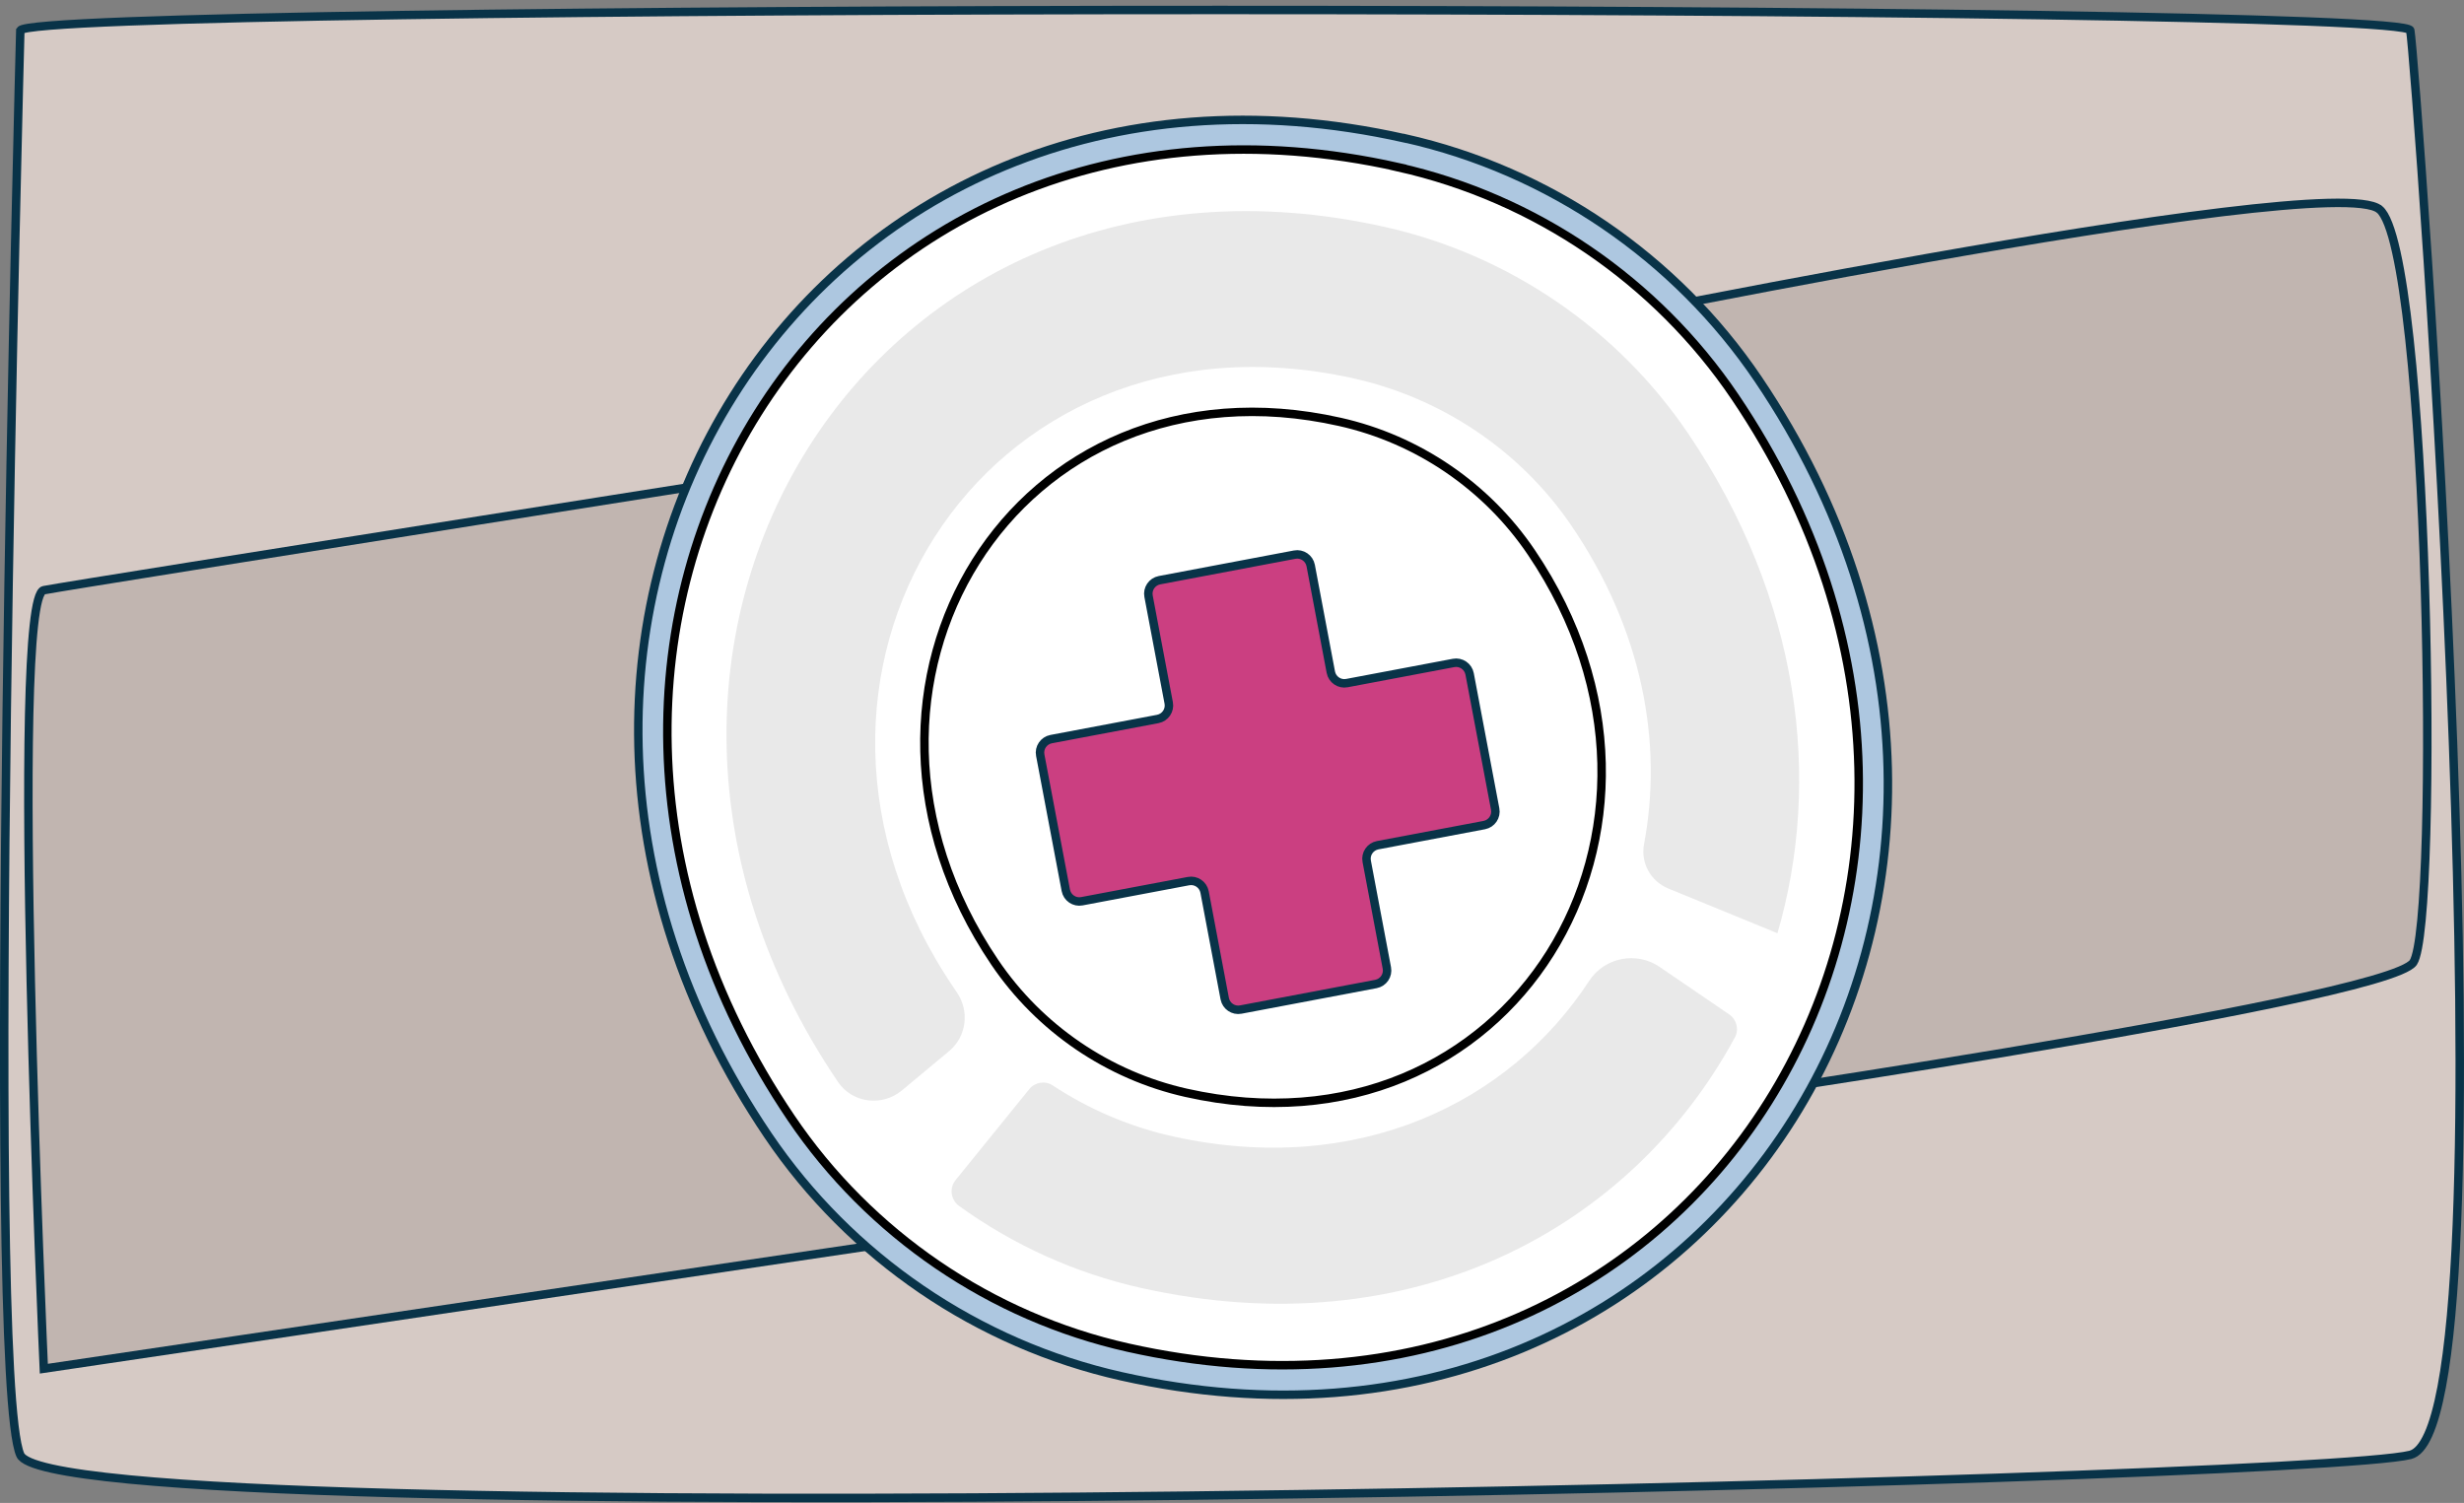
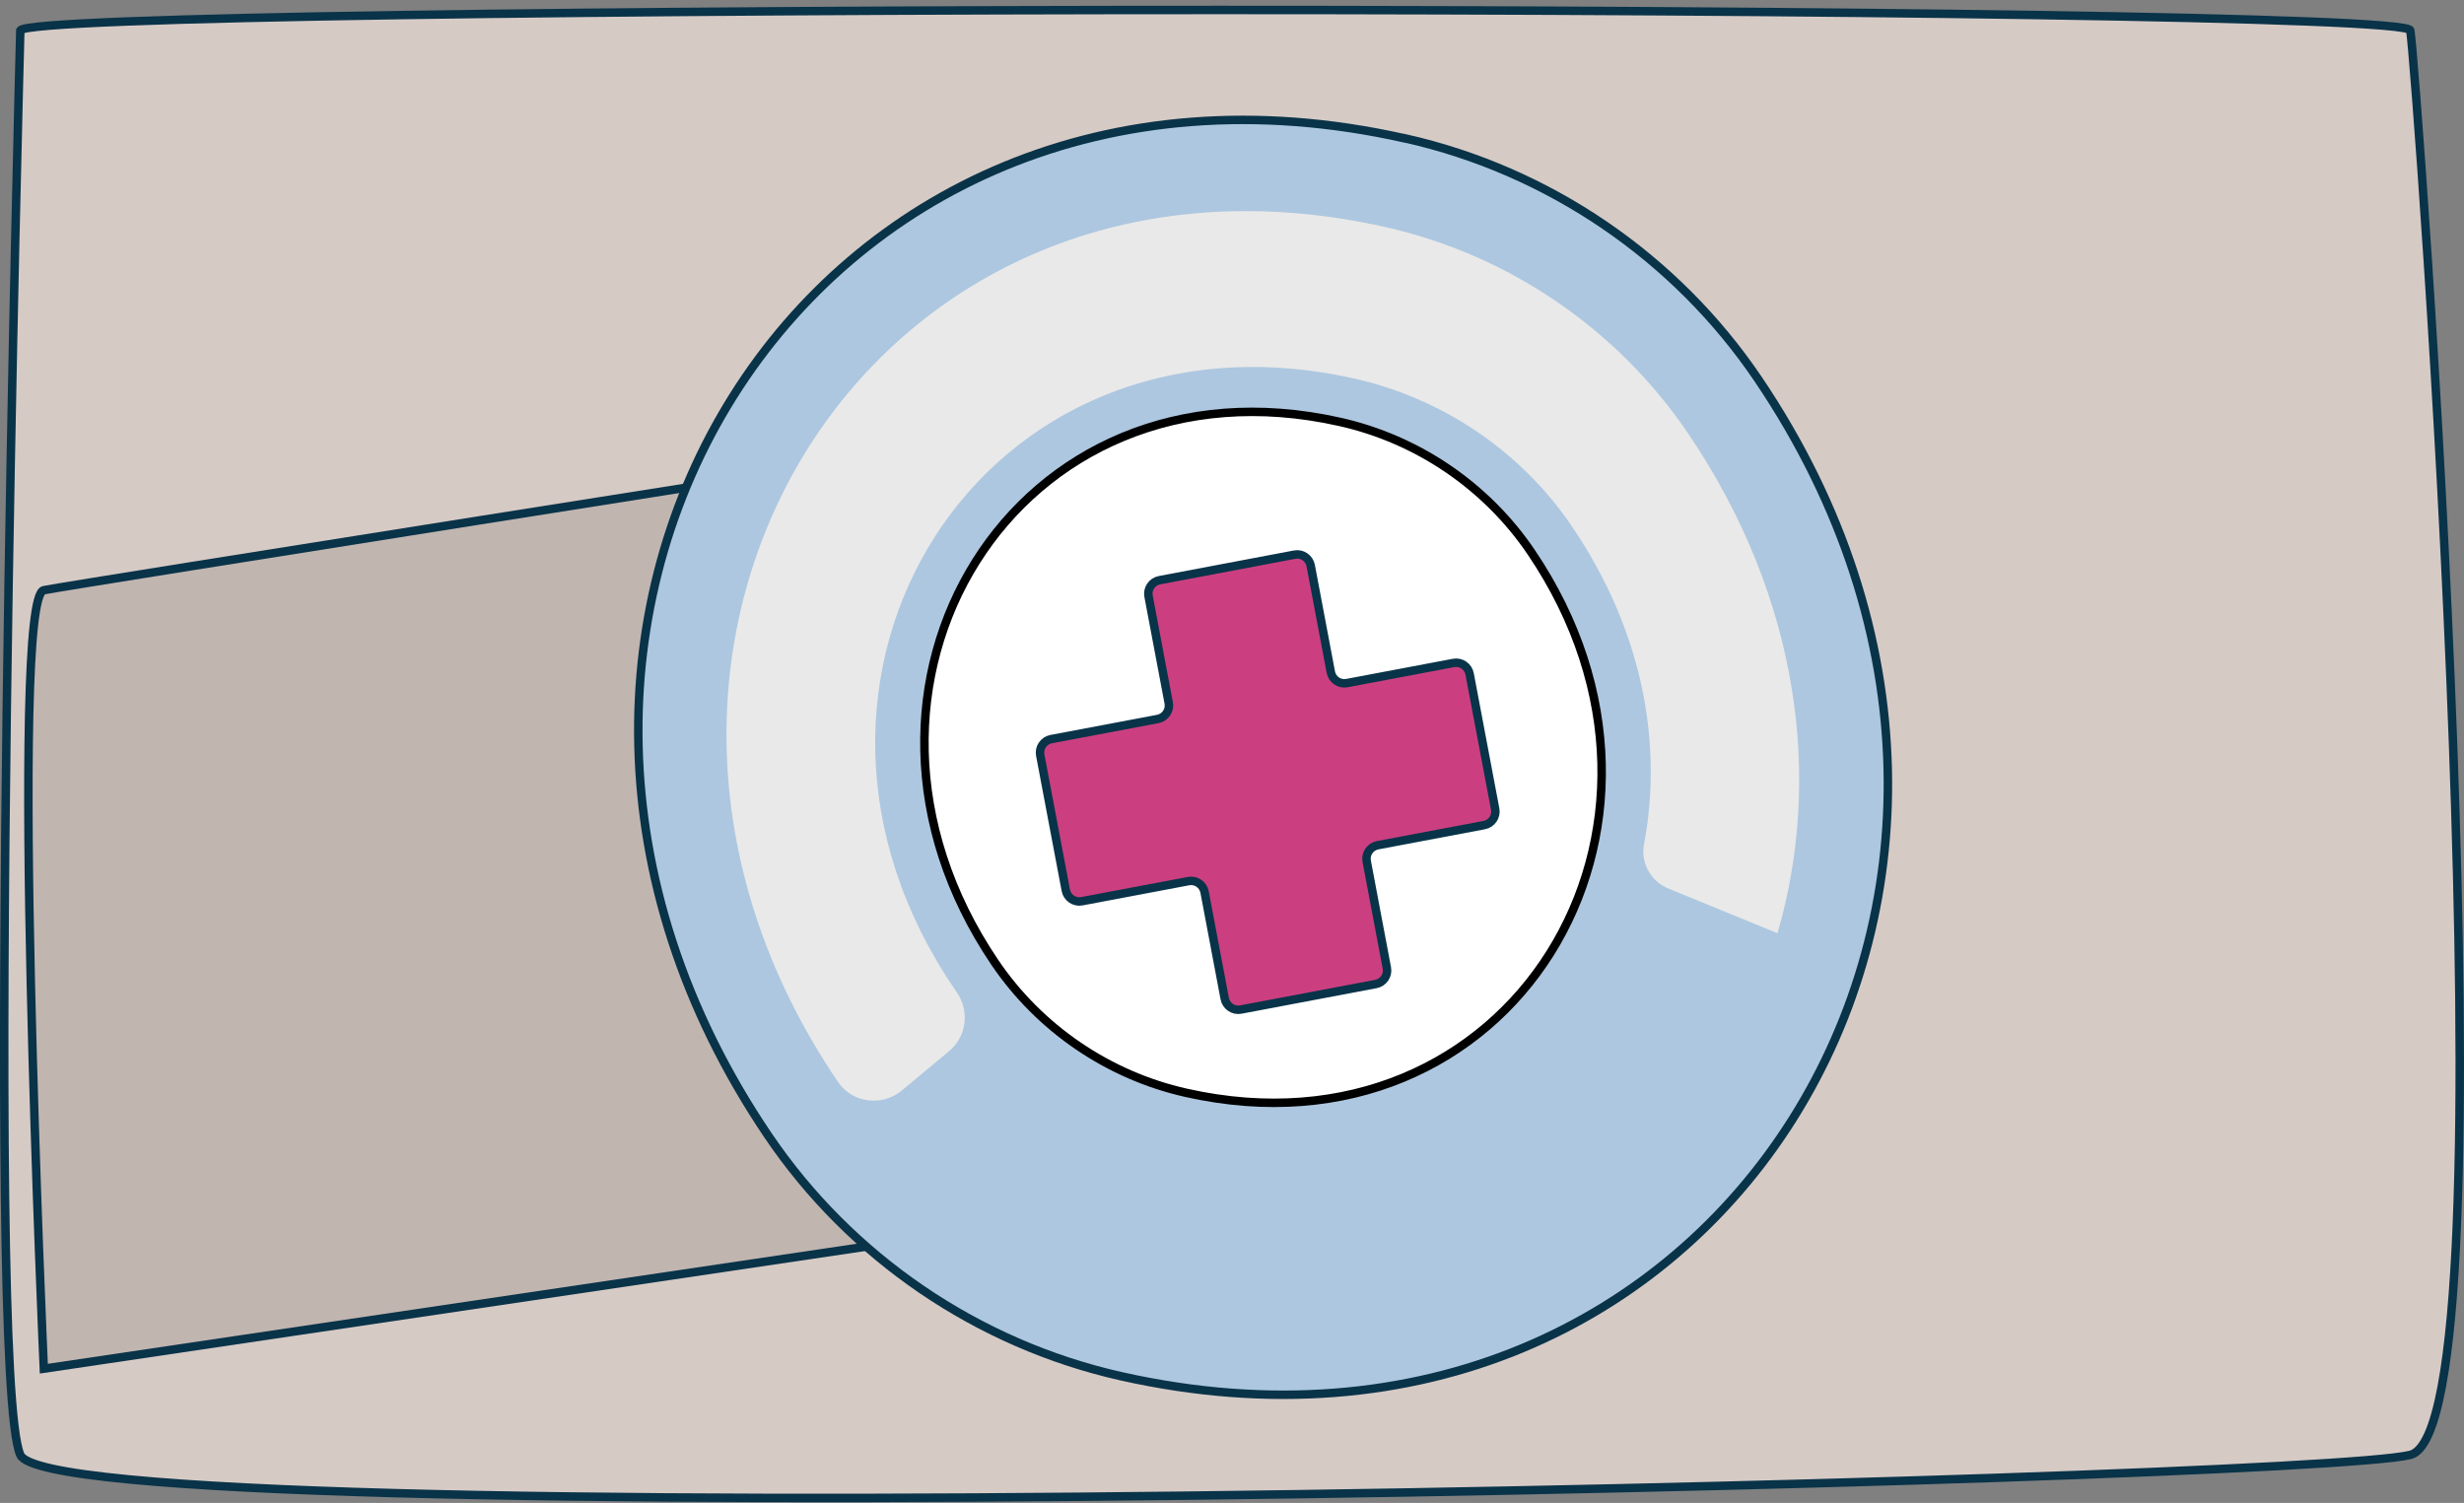
<svg xmlns="http://www.w3.org/2000/svg" width="341" height="208" viewBox="0 0 341 208" fill="none">
  <rect x="0" y="0" width="341" height="208" fill="#808080" stroke="none" />
  <g clip-path="url(#clip0_50_2044)">
    <path d="M2.811 4.2C5.317 0.441 332.826 0.441 333.564 4.2C334.301 7.959 348.6 197.595 333.564 201.354C318.527 205.113 7.823 212.632 2.811 201.354C-2.202 190.076 2.811 4.2 2.811 4.2Z" fill="#D6CAC5" stroke="#093348" stroke-width="1.171" stroke-miterlimit="10" />
    <path d="M123.129 63.071C123.129 63.071 123.117 63.036 123.106 63.036C123.106 63.036 10.88 80.754 6.066 81.68C1.253 82.605 6.066 189.421 6.066 189.421L148.378 168.294C150.006 167.989 150.919 164.617 150.72 159.581C150.521 154.557 149.256 148.737 147.453 144.556C137.557 121.661 129.02 93.156 123.129 63.083V63.071Z" fill="#C1B5B0" stroke="#093348" stroke-width="1.171" stroke-miterlimit="10" />
-     <path d="M329.289 28.969C322.415 23.265 209.006 46.781 209.006 46.781C209.006 46.781 209.006 46.804 209.006 46.828C214.498 76.972 216.969 106.636 216.114 131.557C215.962 136.112 216.899 141.991 218.562 146.746C220.213 151.501 222.286 154.311 223.925 153.995C223.925 153.995 330.343 138.654 333.985 133.196C337.627 127.739 336.175 34.672 329.301 28.969H329.289Z" fill="#C1B5B0" stroke="#093348" stroke-width="1.171" stroke-miterlimit="10" />
    <path d="M194.426 19.155C111.617 0.569 58.754 86.832 106.289 157.133C117.707 174.021 135.309 186.013 155.194 190.475C237.99 209.036 290.842 122.797 243.331 52.496C231.924 35.609 214.322 23.605 194.437 19.143L194.426 19.155Z" fill="#ADC7E0" stroke="#093348" stroke-width="1.171" stroke-miterlimit="10" />
-     <path d="M193.512 23.136C114.557 5.429 64.153 87.676 109.474 154.709C120.354 170.812 137.135 182.253 156.096 186.504C235.039 204.2 285.431 121.977 240.122 54.943C229.242 38.841 212.46 27.399 193.5 23.148L193.512 23.136Z" fill="white" stroke="black" stroke-width="1.171" stroke-miterlimit="10" />
    <path d="M185.431 58.387C140.555 48.315 111.898 95.077 137.662 133.173C143.846 142.319 153.39 148.83 164.164 151.243C209.041 161.303 237.686 114.552 211.933 76.457C205.75 67.299 196.206 60.799 185.431 58.387Z" fill="white" stroke="black" stroke-width="1.171" stroke-miterlimit="10" />
    <path d="M201.159 91.751L186.403 94.538C185.373 94.737 184.377 94.058 184.178 93.028L181.391 78.272C181.192 77.241 180.197 76.562 179.166 76.761L160.464 80.298C159.433 80.497 158.754 81.492 158.953 82.523L161.74 97.279C161.939 98.309 161.26 99.305 160.229 99.504L145.474 102.291C144.443 102.49 143.764 103.485 143.963 104.516L147.5 123.218C147.699 124.249 148.694 124.928 149.725 124.729L164.481 121.942C165.511 121.743 166.507 122.422 166.706 123.453L169.493 138.208C169.692 139.239 170.687 139.918 171.718 139.719L190.42 136.182C191.451 135.983 192.13 134.988 191.931 133.957L189.144 119.202C188.945 118.171 189.624 117.176 190.655 116.976L205.41 114.189C206.441 113.99 207.12 112.995 206.921 111.964L203.384 93.262C203.185 92.231 202.19 91.552 201.159 91.751Z" fill="#CB3F81" stroke="#093348" stroke-width="1.171" stroke-miterlimit="10" />
    <path d="M124.827 150.903L131.35 145.469C133.786 143.443 134.208 139.895 132.393 137.295C132.322 137.19 132.24 137.073 132.17 136.967C102.775 93.988 135.742 41.078 187.118 52.32C199.461 55.014 210.364 62.345 217.414 72.662C227.357 87.207 230.156 102.888 227.521 116.836C227.029 119.412 228.446 121.965 230.87 122.961L245.989 129.156C252.172 107.936 249.174 82.956 233.61 59.968C223.82 45.505 208.713 35.222 191.638 31.404C120.564 15.513 75.149 89.456 115.939 149.685C115.95 149.709 115.962 149.72 115.974 149.744C117.965 152.672 122.087 153.187 124.804 150.915L124.827 150.903Z" fill="#E9E9E9" />
-     <path d="M229.699 133.829C226.478 131.627 222.063 132.482 219.932 135.749C208.865 152.672 187.938 162.872 162.478 157.309C156.435 155.986 150.744 153.55 145.673 150.212C144.63 149.521 143.225 149.767 142.441 150.739L132.24 163.329C131.339 164.441 131.584 166.069 132.744 166.912C140.239 172.311 148.8 176.211 157.934 178.248C195.433 186.633 225.776 170.004 240.098 143.572C240.696 142.471 240.333 141.089 239.302 140.387L229.711 133.84L229.699 133.829Z" fill="#E9E9E9" />
  </g>
  <defs>
    <clipPath id="clip0_50_2044">
      <rect width="341" height="207.097" fill="white" transform="translate(0 0.792)" />
    </clipPath>
  </defs>
</svg>